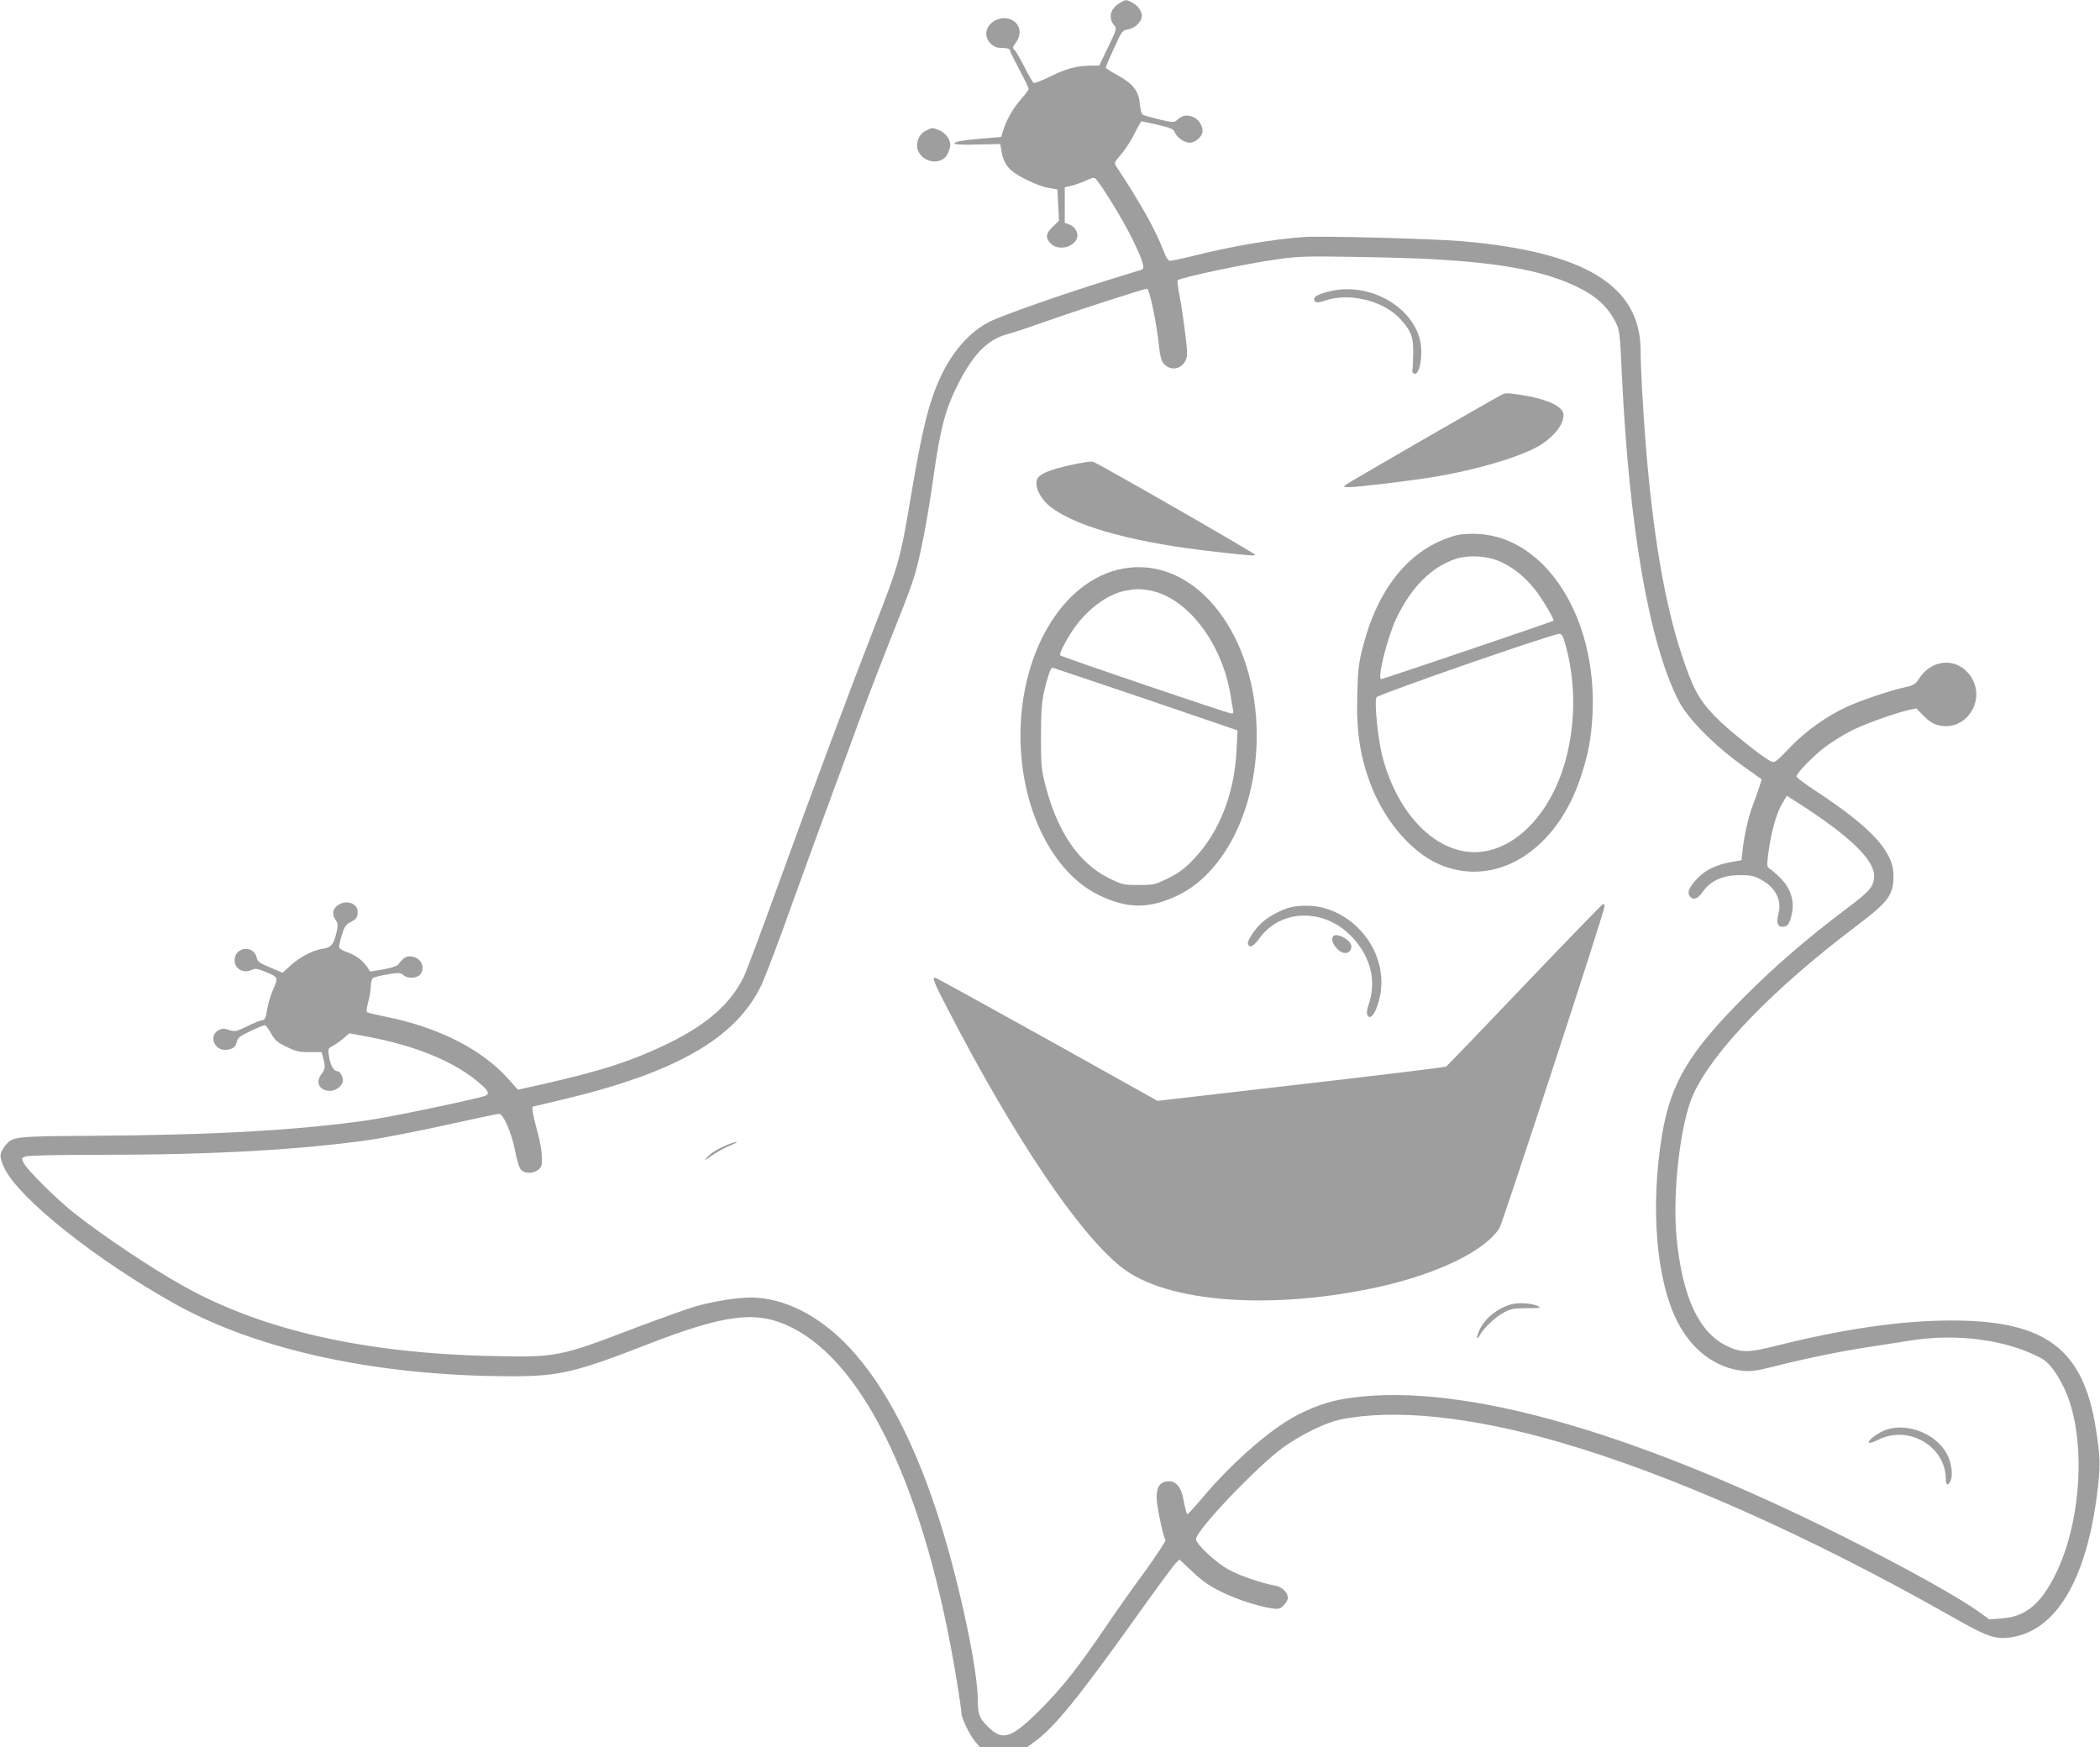
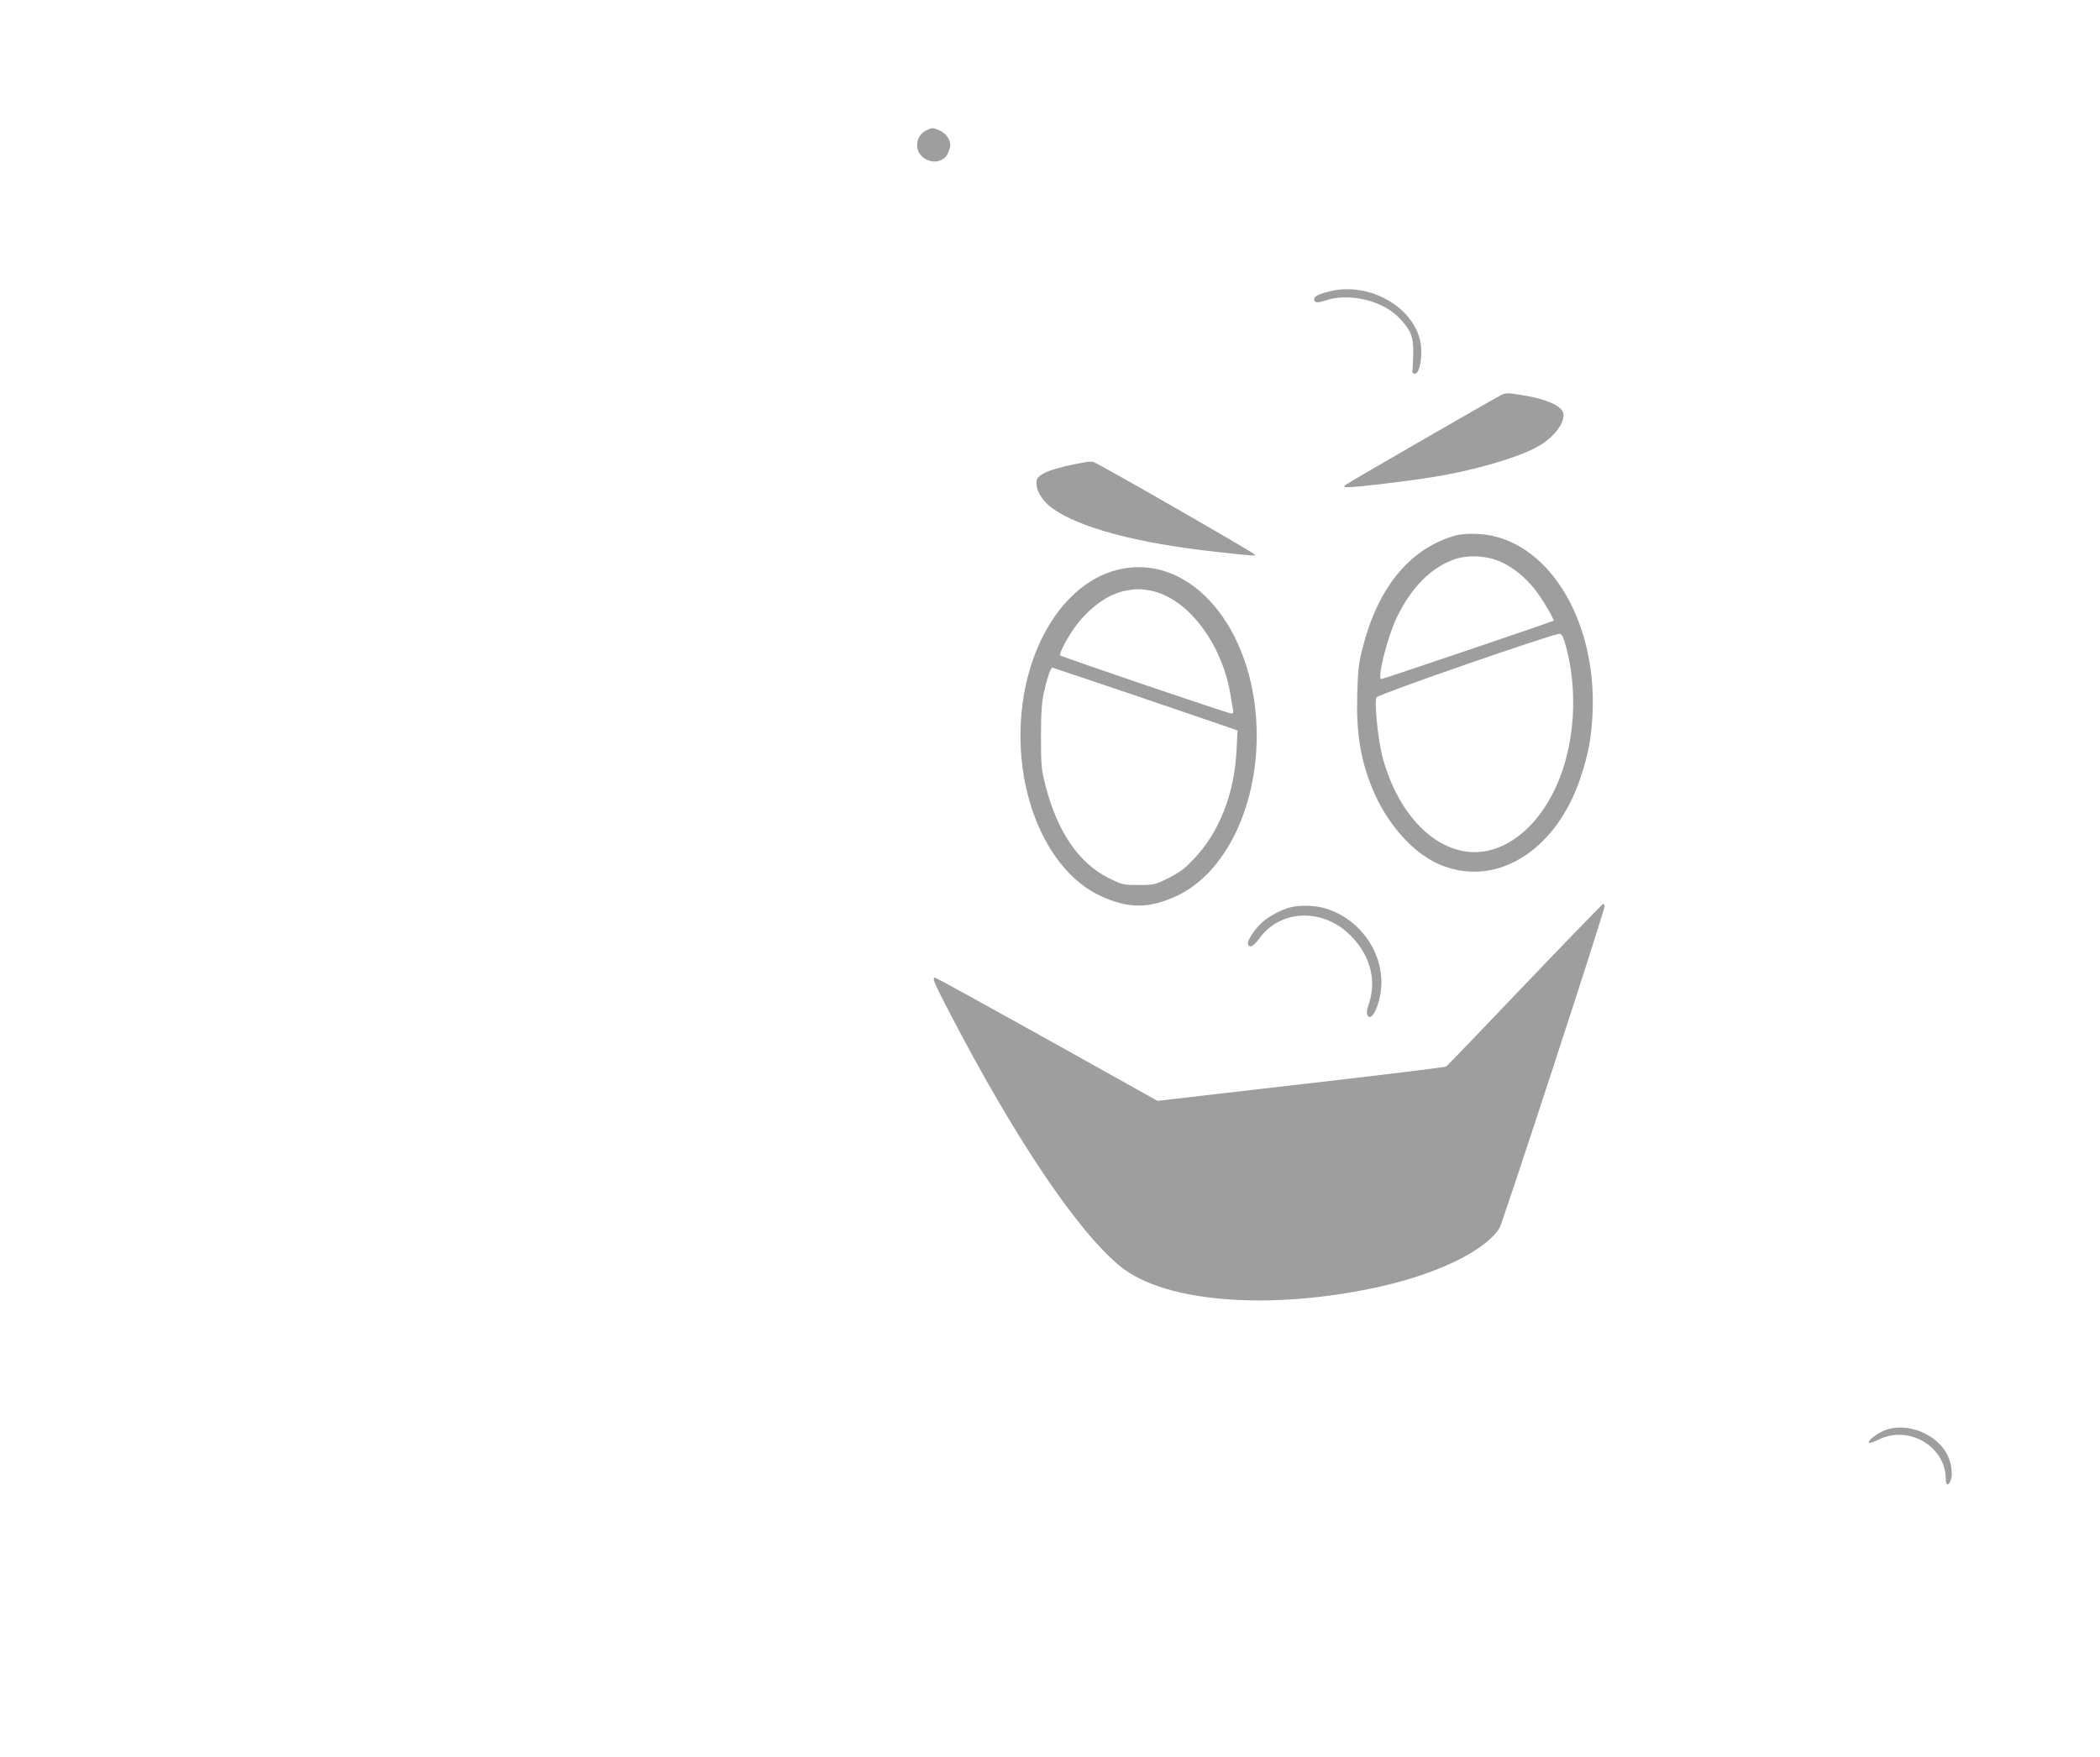
<svg xmlns="http://www.w3.org/2000/svg" version="1.0" width="1280pt" height="1071pt" viewBox="0 0 1280 1071" preserveAspectRatio="xMidYMid meet">
  <g transform="translate(0,1071) scale(0.1,-0.1)" fill="#9e9e9e" stroke="none">
-     <path d="M6823 10690 c-55 -33 -69 -87 -34 -131 19 -24 19 -24 -35 -137 l-54 -112 -49 0 c-84 0 -153 -18 -248 -66 -51 -25 -97 -43 -103 -39 -6 4 -30 46 -55 95 -24 48 -51 95 -60 104 -15 14 -14 18 7 46 32 44 30 96 -6 126 -69 60 -194 -5 -172 -91 8 -33 44 -65 75 -66 58 -2 66 -5 69 -21 2 -9 28 -62 58 -118 30 -56 54 -106 54 -112 0 -5 -18 -31 -41 -56 -51 -58 -89 -122 -111 -187 l-16 -50 -94 -8 c-138 -11 -193 -21 -190 -32 1 -6 54 -9 141 -6 l138 3 7 -42 c8 -51 26 -88 58 -117 42 -38 162 -96 223 -107 l60 -11 5 -95 5 -95 -37 -36 c-44 -42 -48 -70 -13 -104 44 -45 141 -24 160 34 9 30 -11 67 -44 81 l-31 12 0 108 0 108 46 11 c26 7 64 21 85 31 21 11 44 18 51 15 21 -8 165 -240 229 -370 64 -131 80 -182 58 -189 -8 -2 -104 -32 -213 -66 -265 -82 -636 -212 -712 -250 -122 -61 -230 -183 -303 -342 -68 -147 -108 -308 -171 -678 -73 -436 -78 -452 -235 -855 -147 -378 -352 -926 -582 -1560 -101 -280 -196 -533 -210 -561 -80 -163 -222 -288 -458 -404 -220 -107 -407 -168 -774 -251 l-144 -32 -61 68 c-158 177 -423 312 -741 376 -60 12 -114 25 -118 29 -5 4 -1 31 7 61 9 29 16 72 16 95 0 23 6 46 13 51 6 6 47 16 90 23 69 12 79 11 95 -4 29 -25 88 -21 107 8 31 46 -7 106 -67 106 -25 0 -41 -11 -74 -53 -7 -7 -47 -20 -90 -27 l-78 -13 -15 24 c-28 42 -68 73 -119 92 -28 9 -52 23 -54 30 -3 6 4 40 15 75 15 51 25 65 50 79 39 19 47 30 47 65 0 54 -74 76 -124 37 -30 -23 -33 -54 -10 -88 14 -20 15 -31 5 -75 -16 -72 -33 -92 -80 -99 -60 -8 -140 -49 -197 -100 l-52 -47 -75 32 c-64 26 -77 36 -82 59 -18 81 -135 68 -135 -15 0 -55 57 -84 110 -56 13 7 33 4 72 -12 84 -34 86 -37 54 -107 -15 -34 -31 -86 -36 -116 -10 -64 -16 -75 -35 -75 -8 0 -47 -16 -87 -36 -69 -33 -75 -34 -112 -23 -32 11 -42 10 -65 -2 -57 -32 -28 -119 40 -119 43 0 65 15 72 48 5 25 18 35 83 66 42 20 81 36 88 36 6 0 23 -22 38 -49 23 -42 37 -55 95 -83 58 -28 78 -33 141 -32 l72 0 10 -36 c14 -51 12 -69 -10 -97 -40 -51 -14 -103 52 -103 38 0 78 33 78 64 0 26 -19 56 -35 56 -21 0 -43 39 -50 92 -7 45 -6 47 24 62 17 9 46 30 66 47 l34 30 138 -26 c263 -52 479 -139 624 -252 84 -66 99 -89 67 -103 -44 -18 -574 -129 -713 -149 -425 -61 -929 -90 -1675 -95 -486 -3 -493 -4 -539 -61 -36 -47 -37 -70 -1 -142 93 -185 558 -555 1035 -821 510 -285 1237 -441 2055 -442 286 0 388 24 815 190 491 191 679 214 893 106 452 -227 817 -1009 1002 -2143 17 -99 30 -192 30 -205 0 -31 50 -135 84 -175 l28 -33 145 0 145 0 49 36 c118 87 262 263 623 769 114 160 218 301 231 314 l24 24 80 -75 c60 -57 104 -87 173 -121 93 -46 224 -89 310 -102 42 -6 50 -4 72 18 14 15 26 35 26 45 0 35 -37 70 -83 77 -72 12 -199 55 -272 93 -78 40 -205 158 -205 189 0 54 377 449 535 562 112 79 252 147 344 167 325 67 792 20 1331 -136 686 -198 1528 -573 2391 -1062 226 -129 272 -145 374 -128 267 43 449 347 516 863 23 173 22 230 -6 406 -77 489 -306 661 -880 661 -307 0 -664 -52 -1080 -157 -160 -40 -206 -40 -292 3 -169 82 -269 300 -304 659 -26 275 23 698 101 871 119 265 490 648 998 1031 194 147 224 188 223 306 0 148 -136 294 -484 522 -59 39 -107 75 -107 82 0 20 107 129 178 182 37 27 101 67 142 89 75 41 260 108 357 132 l53 12 44 -45 c29 -30 58 -50 86 -57 184 -49 313 177 184 320 -85 94 -226 76 -298 -39 -21 -32 -32 -39 -82 -50 -91 -20 -270 -80 -353 -118 -124 -56 -259 -152 -355 -254 -78 -82 -90 -90 -109 -82 -53 25 -269 198 -344 276 -99 103 -136 173 -203 377 -104 314 -177 745 -220 1295 -17 222 -30 456 -30 556 0 398 -341 605 -1095 669 -178 15 -856 33 -960 25 -192 -14 -437 -56 -677 -116 -64 -16 -125 -29 -135 -29 -13 0 -25 18 -42 63 -48 126 -140 290 -284 508 -18 26 -17 27 28 80 26 30 62 87 81 127 20 39 38 72 42 72 4 0 49 -10 100 -21 77 -18 95 -26 102 -44 12 -33 58 -65 92 -65 34 0 78 39 78 70 0 38 -28 78 -63 89 -37 13 -62 7 -92 -20 -19 -17 -24 -16 -110 3 -49 12 -95 25 -101 30 -6 4 -14 33 -16 63 -7 79 -40 123 -132 174 -42 23 -76 45 -76 49 0 5 22 57 50 118 48 106 51 109 87 115 42 7 83 48 83 82 0 30 -25 64 -60 82 -37 19 -39 19 -77 -5z m1927 -1561 c384 -22 632 -67 820 -148 142 -61 224 -130 277 -234 25 -50 27 -62 39 -327 44 -929 167 -1637 347 -1985 55 -106 214 -267 383 -389 l122 -87 -13 -42 c-7 -23 -24 -71 -38 -107 -29 -75 -55 -188 -65 -279 l-7 -65 -68 -12 c-85 -16 -150 -47 -196 -94 -49 -49 -68 -87 -55 -108 21 -34 50 -26 83 22 47 67 122 101 226 101 69 0 87 -4 132 -29 86 -48 125 -125 103 -206 -14 -52 -6 -80 24 -80 32 0 45 18 58 81 16 77 -7 150 -64 210 -24 25 -54 52 -67 60 -23 15 -23 15 -12 102 17 125 46 231 81 293 l31 53 72 -46 c310 -199 460 -343 460 -442 0 -64 -25 -94 -170 -202 -234 -176 -430 -345 -618 -533 -339 -340 -451 -526 -504 -842 -73 -437 -37 -886 93 -1141 88 -174 236 -284 401 -300 49 -4 85 1 181 25 168 44 425 97 589 121 77 12 190 29 250 39 285 45 583 5 793 -106 48 -25 89 -77 138 -173 141 -279 120 -807 -46 -1144 -90 -183 -184 -261 -327 -271 l-78 -6 -55 40 c-126 92 -451 273 -840 468 -1332 665 -2390 953 -3055 833 -108 -19 -238 -72 -339 -137 -156 -100 -349 -276 -502 -457 -49 -58 -92 -105 -95 -105 -7 0 -10 12 -29 104 -13 62 -43 96 -85 96 -51 0 -75 -31 -75 -98 0 -51 38 -235 54 -260 3 -6 -54 -93 -127 -194 -74 -100 -178 -248 -232 -328 -171 -252 -265 -371 -394 -502 -178 -180 -235 -202 -317 -126 -63 58 -74 84 -74 175 0 176 -105 678 -220 1052 -152 493 -341 861 -566 1100 -182 193 -397 301 -601 301 -83 0 -233 -25 -338 -55 -49 -15 -211 -73 -360 -129 -462 -177 -482 -181 -865 -173 -785 16 -1410 157 -1894 428 -199 112 -469 292 -658 439 -105 82 -290 265 -312 308 -16 32 -16 32 9 42 16 6 198 10 458 10 682 0 1211 30 1642 91 77 11 282 51 456 89 175 39 323 70 331 70 26 0 77 -118 97 -223 11 -58 25 -105 36 -117 23 -26 75 -26 106 -1 21 17 24 27 22 81 -1 33 -13 102 -28 153 -14 51 -27 105 -28 121 l-2 29 180 43 c694 164 1062 375 1216 699 21 44 107 269 189 500 83 231 196 539 250 685 54 146 117 315 138 375 51 141 170 451 260 675 39 96 82 213 96 260 36 120 80 348 116 605 43 303 74 417 156 576 93 179 179 263 302 294 34 9 135 43 225 75 156 56 600 200 618 200 16 0 60 -213 75 -363 4 -42 13 -76 25 -91 38 -48 106 -41 134 14 14 27 14 42 0 162 -9 73 -24 176 -34 228 -11 52 -16 98 -13 101 19 18 418 102 612 129 118 17 177 19 465 14 182 -3 404 -9 495 -15z" />
    <path d="M8113 8936 c-73 -17 -103 -32 -103 -51 0 -21 21 -23 65 -8 149 52 361 0 463 -115 63 -69 77 -107 76 -202 -1 -47 -3 -94 -5 -105 -3 -12 2 -21 13 -23 23 -5 42 58 41 139 -1 235 -287 424 -550 365z" />
    <path d="M9154 8304 c-74 -39 -941 -539 -954 -551 -12 -11 -9 -13 20 -13 54 0 370 38 510 61 273 44 551 128 661 197 84 54 139 125 139 182 0 52 -96 97 -262 123 -74 12 -92 12 -114 1z" />
    <path d="M6620 7893 c-186 -32 -284 -66 -299 -105 -17 -48 24 -127 94 -177 166 -119 516 -212 995 -265 215 -24 240 -25 240 -18 0 9 -967 564 -988 567 -10 1 -28 1 -42 -2z" />
    <path d="M8886 7449 c-26 -5 -77 -23 -112 -39 -223 -101 -384 -321 -466 -640 -26 -99 -31 -138 -35 -287 -7 -235 17 -392 88 -571 90 -226 262 -417 435 -481 338 -127 693 101 838 539 48 145 66 244 73 390 27 585 -284 1073 -697 1095 -41 2 -97 0 -124 -6z m266 -166 c75 -36 140 -88 201 -163 43 -53 123 -187 116 -194 -6 -6 -1040 -356 -1050 -356 -26 0 36 250 91 368 89 189 214 315 360 364 83 27 200 20 282 -19z m395 -522 c62 -235 55 -502 -18 -731 -108 -339 -356 -550 -601 -510 -225 36 -422 266 -504 586 -26 105 -48 328 -34 353 9 18 1081 390 1115 387 16 -1 24 -16 42 -85z" />
    <path d="M6880 7249 c-375 -43 -660 -485 -660 -1024 0 -443 195 -837 482 -974 173 -82 303 -82 476 0 288 138 482 531 482 975 0 605 -357 1072 -780 1023z m131 -139 c226 -43 438 -320 490 -640 5 -36 12 -75 15 -87 3 -16 0 -23 -10 -23 -18 0 -1035 345 -1044 355 -10 10 57 133 108 196 85 106 192 179 290 198 63 12 89 12 151 1z m-64 -649 c290 -99 543 -185 562 -192 l34 -12 -6 -121 c-13 -265 -105 -500 -260 -662 -55 -59 -88 -83 -155 -117 -83 -41 -89 -42 -182 -42 -93 0 -99 1 -182 42 -182 91 -312 280 -385 562 -25 97 -28 122 -28 296 0 147 4 209 18 275 18 81 41 150 51 150 2 0 242 -81 533 -179z" />
    <path d="M9295 4708 c-258 -271 -474 -496 -481 -500 -6 -4 -405 -53 -885 -108 l-874 -101 -673 376 c-370 206 -677 375 -683 375 -18 0 -8 -26 79 -194 405 -783 797 -1365 1057 -1571 274 -217 916 -265 1575 -119 357 80 645 221 730 358 20 34 640 1930 640 1960 0 9 -4 16 -8 16 -4 0 -219 -222 -477 -492z" />
    <path d="M7867 5179 c-52 -12 -130 -53 -173 -91 -46 -41 -95 -115 -87 -134 10 -26 33 -14 69 35 128 179 390 187 558 16 122 -124 160 -278 105 -429 -7 -19 -9 -41 -6 -50 25 -64 87 75 87 194 0 210 -149 401 -355 456 -56 15 -141 17 -198 3z" />
-     <path d="M8127 5003 c-26 -26 28 -103 73 -103 25 0 43 25 35 50 -11 36 -88 74 -108 53z" />
-     <path d="M4435 3732 c-65 -28 -99 -49 -125 -77 -21 -24 -17 -22 27 9 28 20 78 48 110 61 32 13 51 24 43 24 -8 0 -33 -8 -55 -17z" />
-     <path d="M9217 2760 c-88 -22 -171 -90 -202 -164 -18 -42 -14 -61 5 -25 24 43 95 111 145 137 44 24 62 27 142 27 77 0 88 2 69 12 -32 17 -115 24 -159 13z" />
    <path d="M11500 1995 c-48 -15 -120 -68 -108 -80 4 -4 31 5 61 20 183 89 407 -44 407 -242 0 -40 17 -43 31 -5 13 34 3 105 -22 154 -63 124 -236 196 -369 153z" />
    <path d="M5644 9914 c-34 -17 -54 -50 -54 -92 0 -63 73 -112 136 -92 35 12 50 31 64 80 11 38 -20 87 -65 106 -42 17 -43 17 -81 -2z" />
  </g>
</svg>